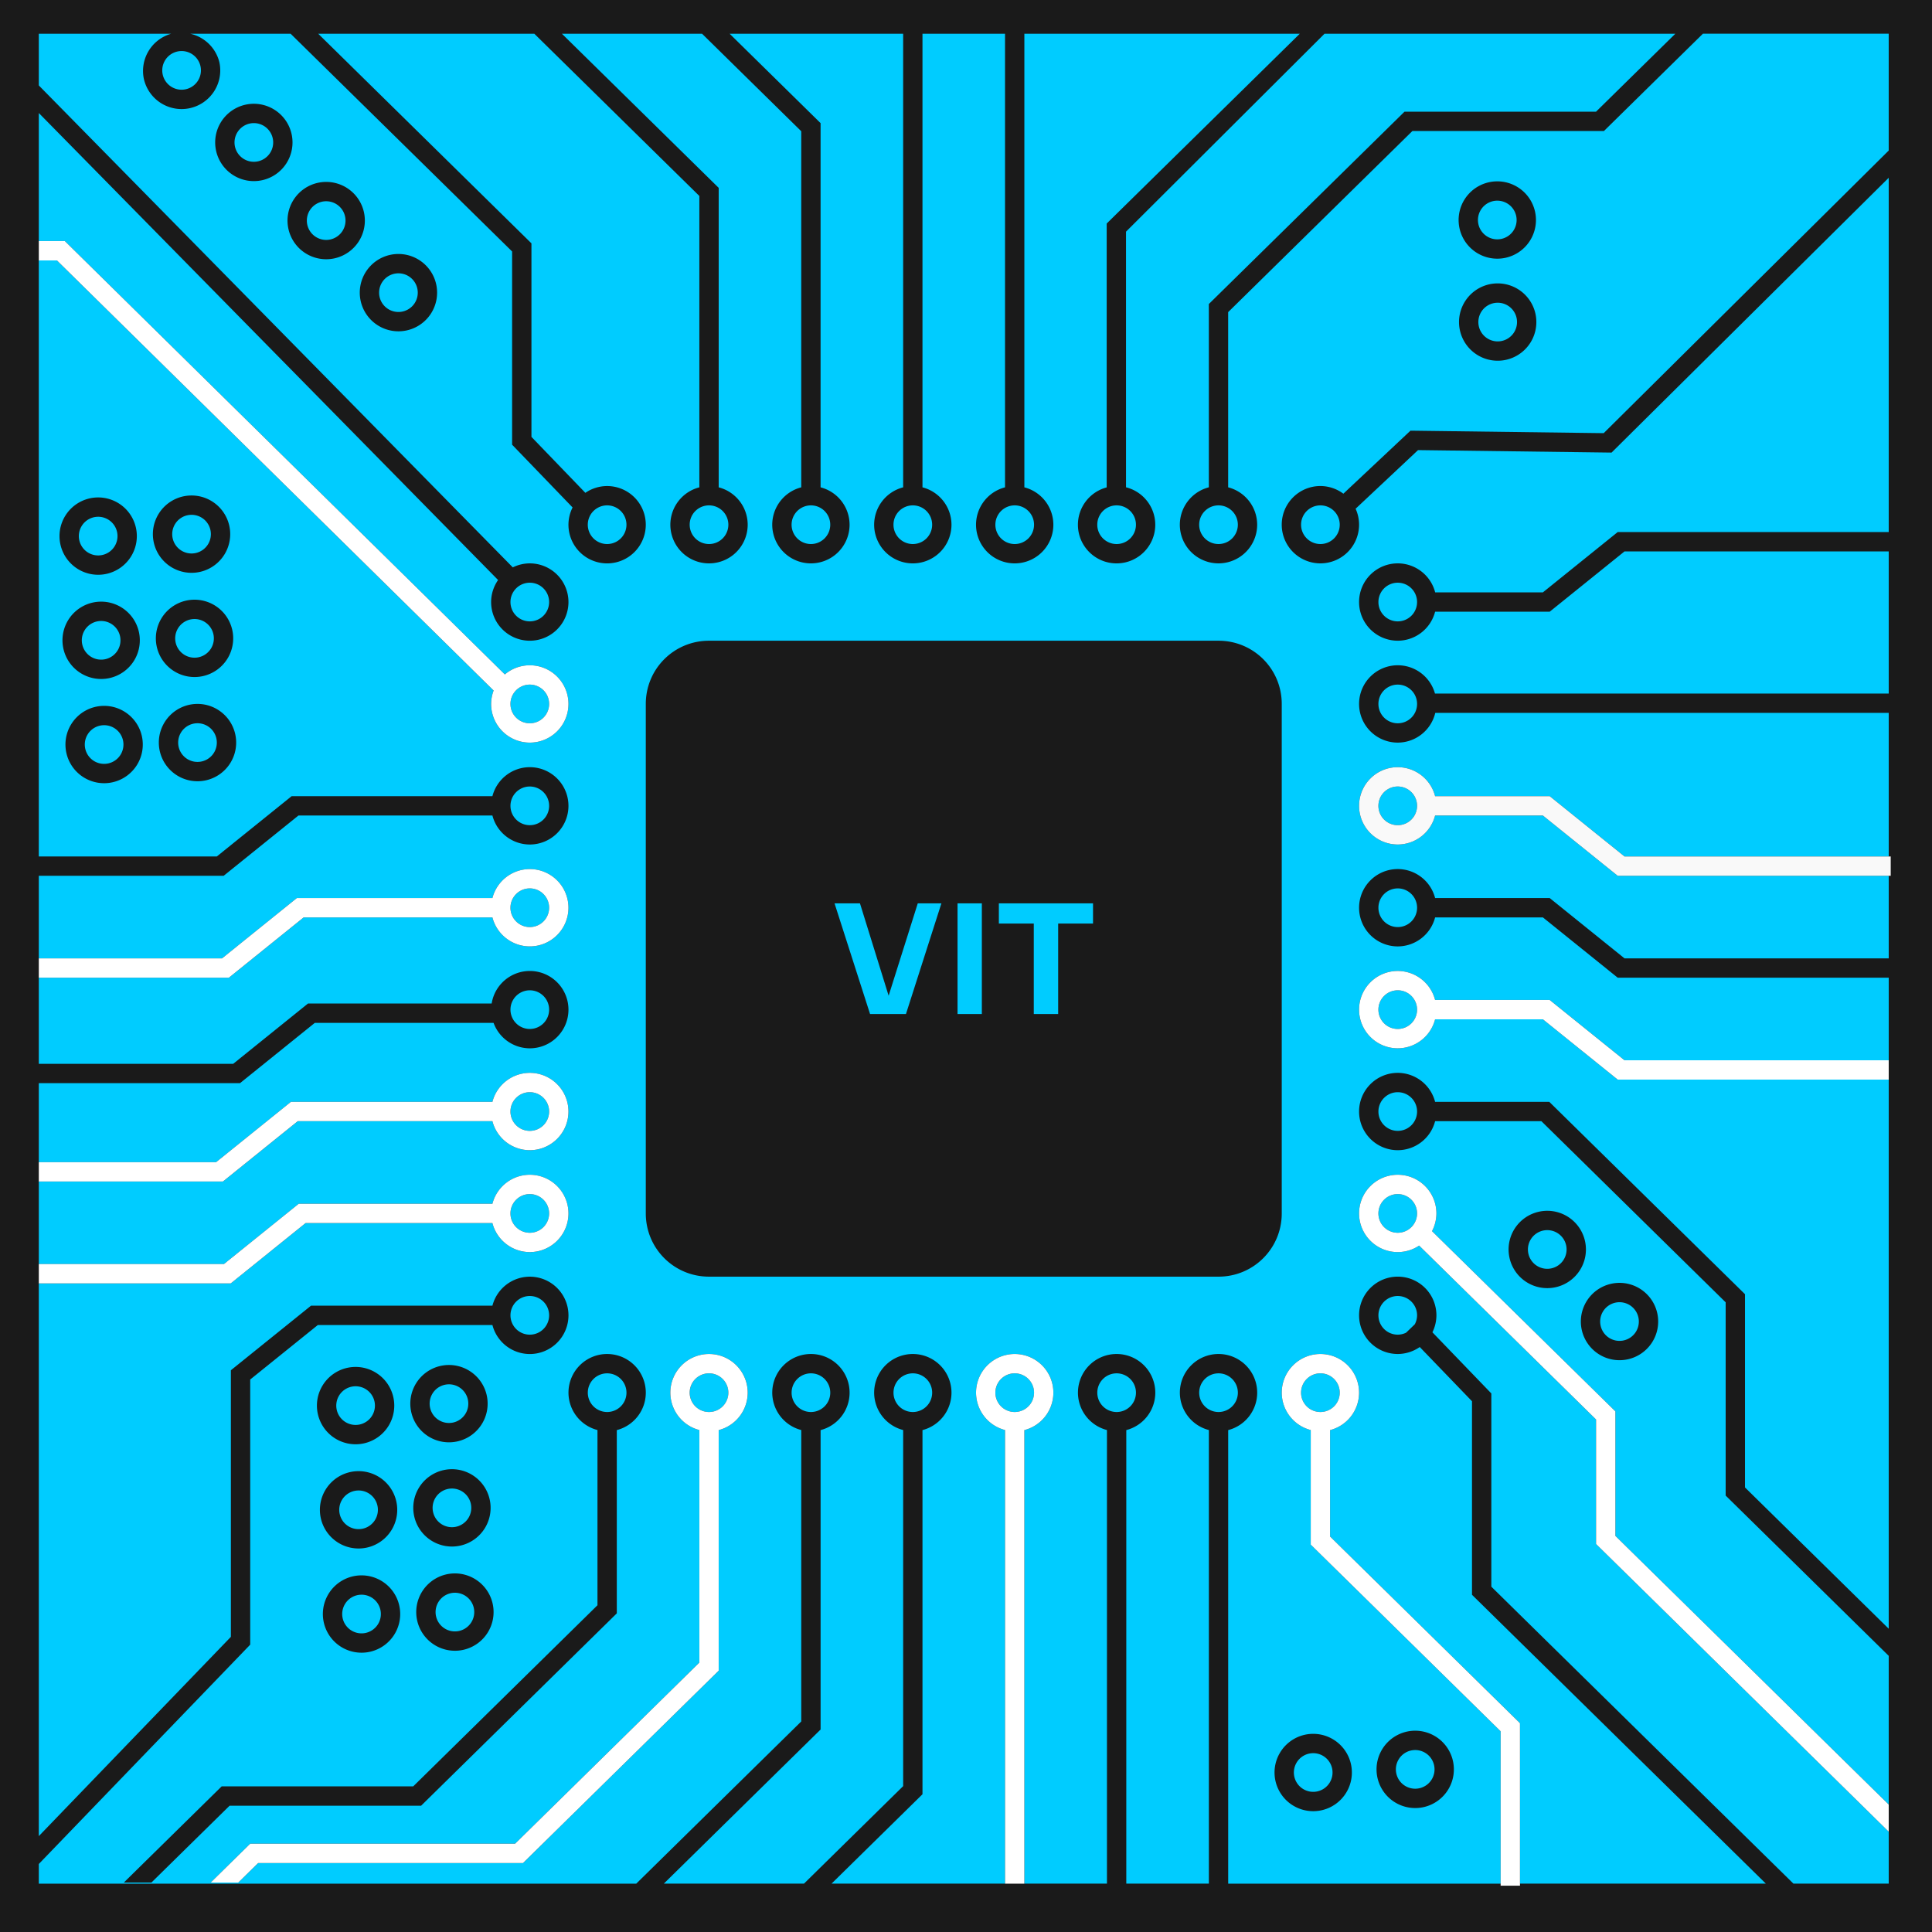
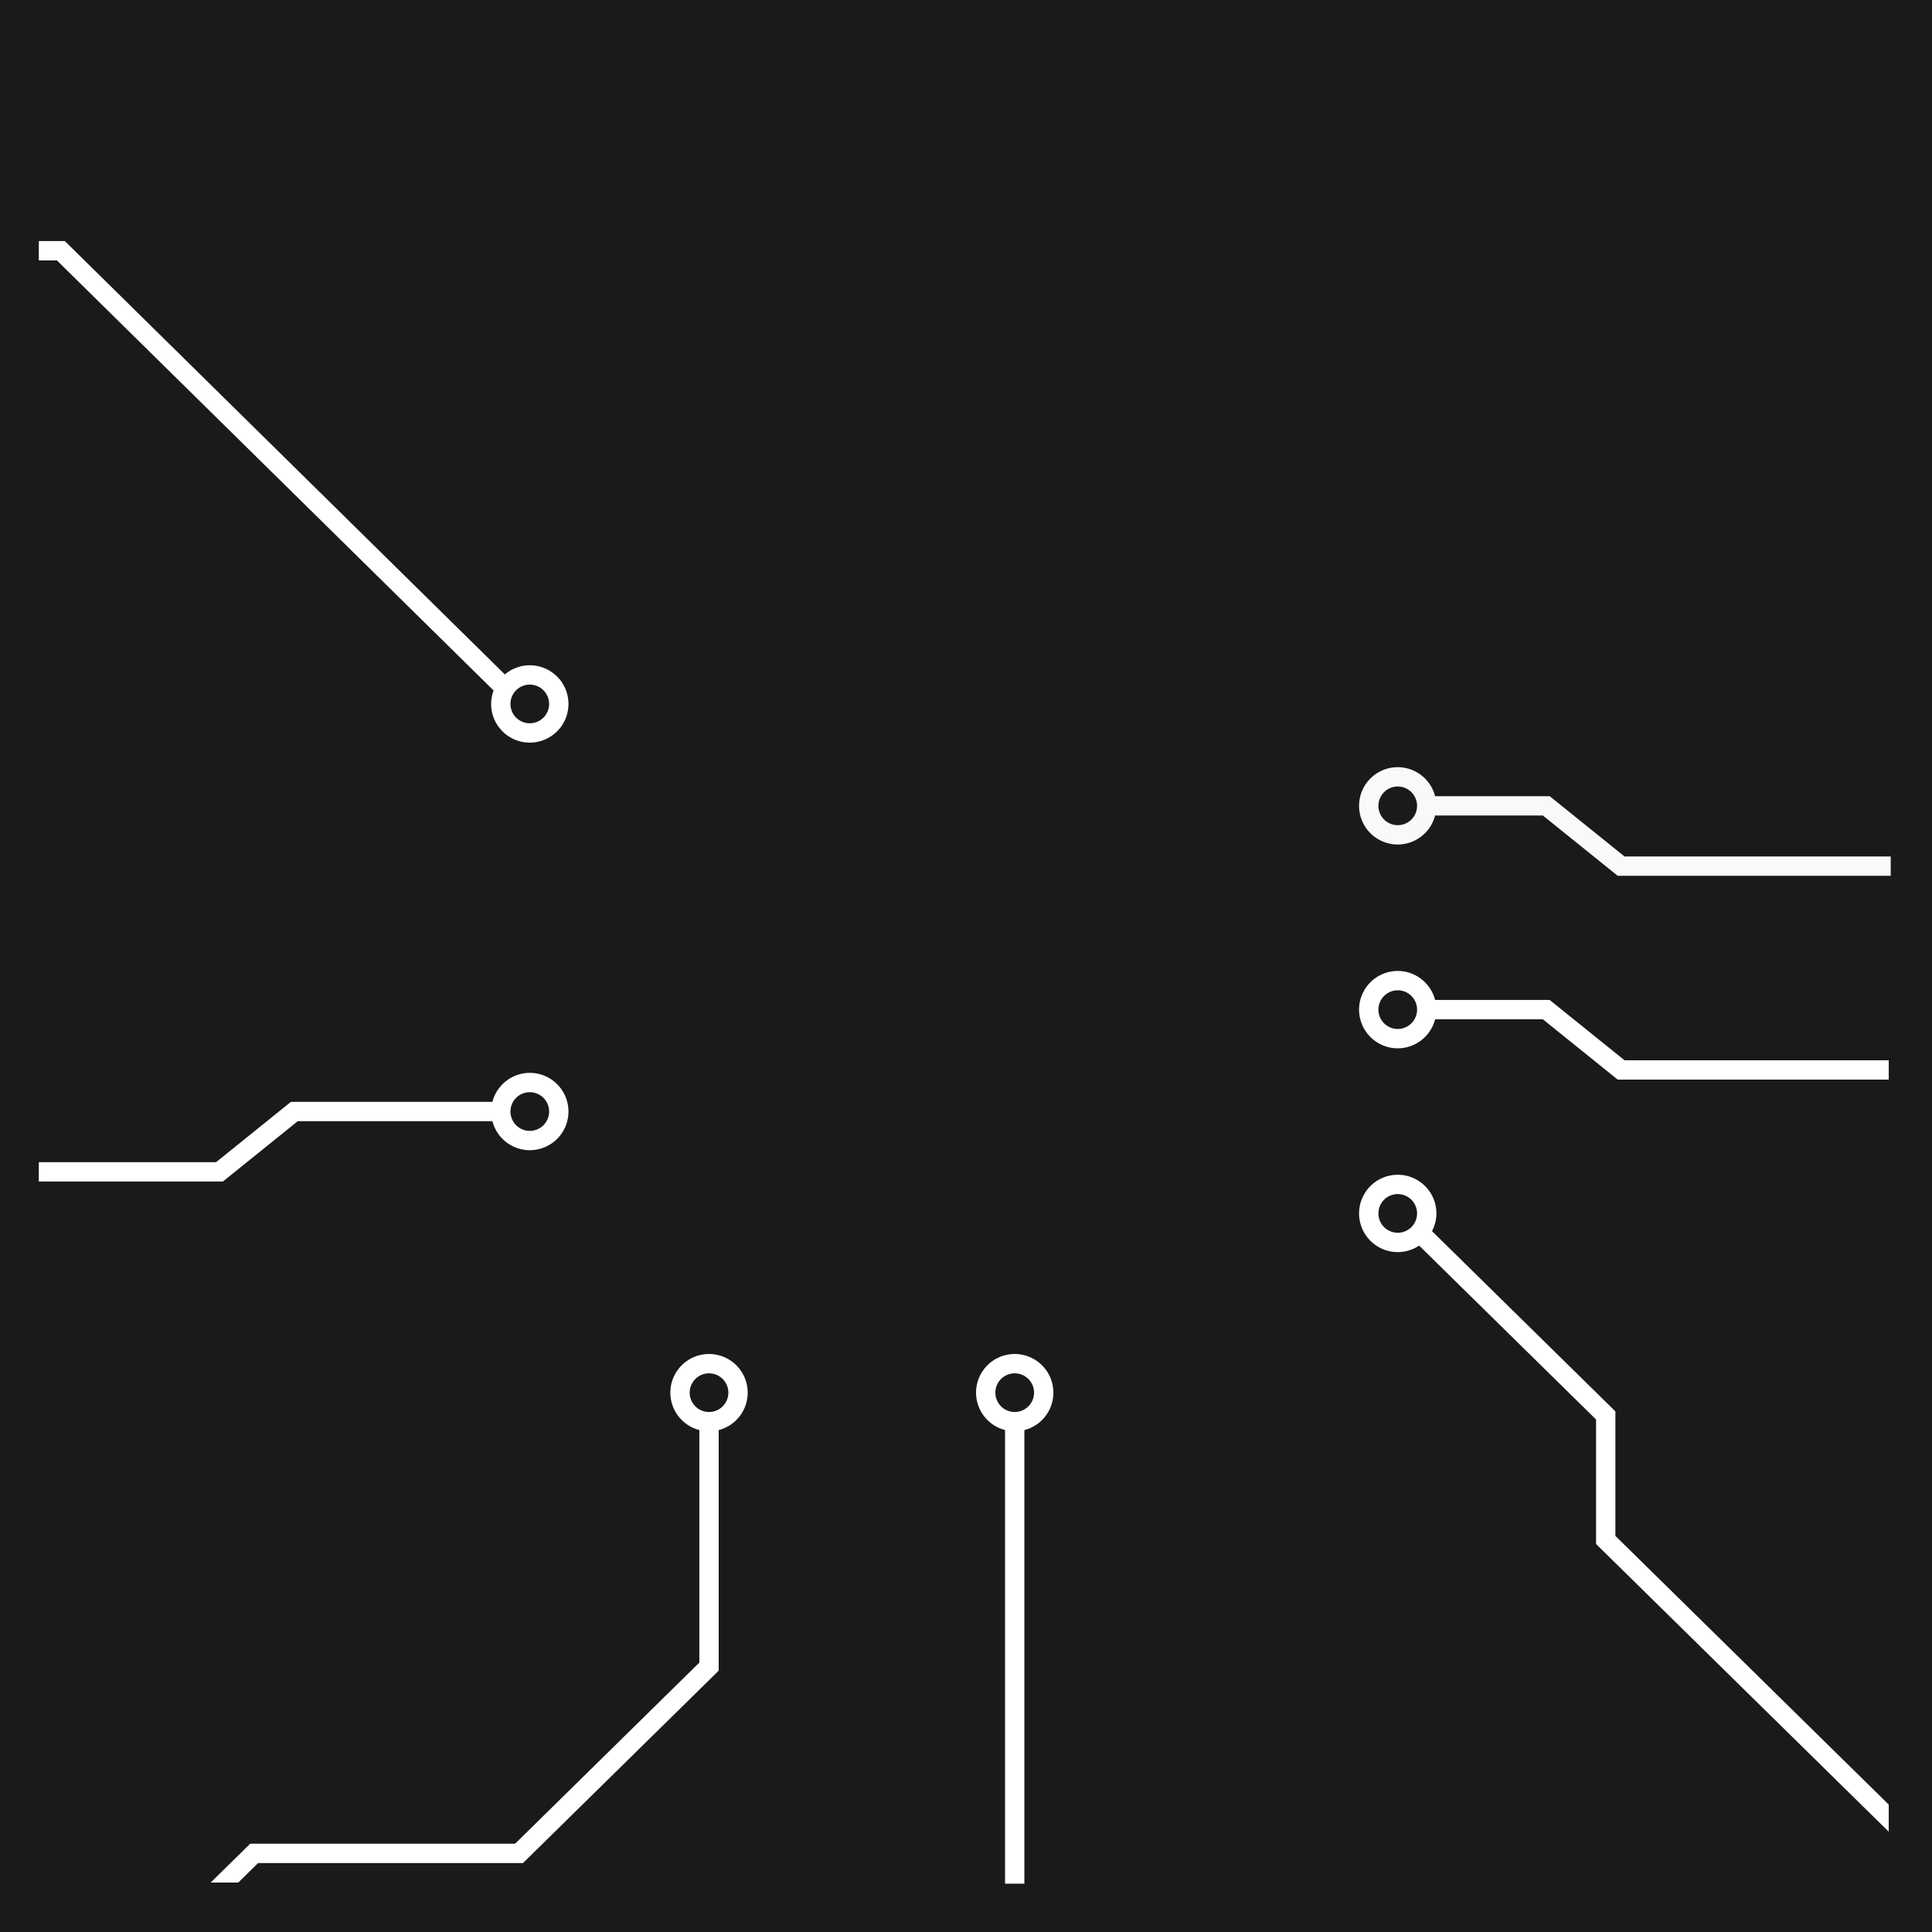
<svg xmlns="http://www.w3.org/2000/svg" xmlns:ns1="http://sodipodi.sourceforge.net/DTD/sodipodi-0.dtd" xmlns:ns2="http://www.inkscape.org/namespaces/inkscape" viewBox="0 0 100 100" version="1.1" id="svg4" ns1:docname="vitLogo.svg" ns2:version="1.3 (1:1.3+202307231459+0e150ed6c4)" xml:space="preserve" ns2:export-filename="favicon.png" ns2:export-xdpi="96" ns2:export-ydpi="96" width="100" height="100">
  <defs id="defs8" />
  <ns1:namedview id="namedview6" pagecolor="#ffffff" bordercolor="#000000" borderopacity="0.25" ns2:showpageshadow="2" ns2:pageopacity="0.0" ns2:pagecheckerboard="0" ns2:deskcolor="#d1d1d1" showgrid="false" ns2:zoom="2.0725" ns2:cx="211.09771" ns2:cy="-25.09047" ns2:current-layer="svg4" ns2:window-width="1920" ns2:window-height="1017" ns2:window-x="0" ns2:window-y="32" ns2:window-maximized="1" />
  <g ns2:groupmode="layer" id="g79" ns2:label="logo refactor" style="display:inline">
    <g id="g126" ns2:label="LOGO">
      <rect style="fill:#1a1a1a;stroke-width:0.401" id="rect114" width="100" height="100" x="0" y="0" ns2:label="BG" />
      <g id="g125" ns2:label="PVC" transform="matrix(0.224,0,0,0.224,-75.907,-21.889)">
-         <path id="path114" style="display:inline;fill:#00ccff;fill-opacity:1;stroke-width:0.534;stop-color:#000000" ns2:label="pcv" d="m 347.838,105.512 v 11.947 l 109.525,111.365 a 8.935,8.935 0 0 1 3.926,-0.926 8.935,8.935 0 0 1 8.936,8.936 8.935,8.935 0 0 1 -8.936,8.936 8.935,8.935 0 0 1 -8.936,-8.936 8.935,8.935 0 0 1 1.613,-5.09 L 347.838,123.832 v 29.594 h 6.016 l 101.672,100.135 a 8.935,8.935 0 0 1 5.764,-2.117 8.935,8.935 0 0 1 8.936,8.936 8.935,8.935 0 0 1 -8.936,8.936 8.935,8.935 0 0 1 -8.936,-8.936 8.935,8.935 0 0 1 0.58,-3.102 L 352.023,157.895 h -4.186 V 295.625 h 41.131 l 17.291,-13.934 h 46.395 a 8.935,8.935 0 0 1 8.635,-6.701 8.935,8.935 0 0 1 8.936,8.934 8.935,8.935 0 0 1 -8.936,8.936 8.935,8.935 0 0 1 -8.635,-6.701 h -44.818 l -17.291,13.934 h -42.707 v 19.078 h 42.34 l 17.289,-13.934 h 45.188 a 8.935,8.935 0 0 1 8.635,-6.701 8.935,8.935 0 0 1 8.936,8.936 8.935,8.935 0 0 1 -8.936,8.934 8.935,8.935 0 0 1 -8.635,-6.701 h -43.609 l -17.291,13.934 h -43.916 v 19.898 h 44.914 l 17.289,-13.934 h 42.436 a 8.935,8.935 0 0 1 8.812,-7.521 8.935,8.935 0 0 1 8.936,8.936 8.935,8.935 0 0 1 -8.936,8.936 8.935,8.935 0 0 1 -8.371,-5.881 h -41.303 l -17.287,13.934 h -46.49 v 18.258 h 40.967 l 17.289,-13.934 h 46.561 a 8.935,8.935 0 0 1 8.635,-6.701 8.935,8.935 0 0 1 8.936,8.934 8.935,8.935 0 0 1 -8.936,8.936 8.935,8.935 0 0 1 -8.635,-6.701 h -44.982 l -17.291,13.934 h -42.543 v 19.078 h 42.773 l 17.289,-13.934 h 44.754 a 8.935,8.935 0 0 1 8.635,-6.701 8.935,8.935 0 0 1 8.936,8.936 8.935,8.935 0 0 1 -8.936,8.934 8.935,8.935 0 0 1 -8.635,-6.701 h -43.178 l -17.289,13.934 h -44.35 v 127.713 l 44.381,-46.045 v -61.602 l 18.518,-14.922 h 41.918 a 8.935,8.935 0 0 1 8.635,-6.701 8.935,8.935 0 0 1 8.936,8.936 8.935,8.935 0 0 1 -8.936,8.936 8.935,8.935 0 0 1 -8.635,-6.701 h -40.344 l -15.625,12.59 v 61.268 l -48.848,50.68 v 4.551 h 138.043 l 38.135,-37.486 V 428.158 a 8.935,8.935 0 0 1 -6.701,-8.637 8.935,8.935 0 0 1 8.936,-8.934 8.935,8.935 0 0 1 8.936,8.934 8.935,8.935 0 0 1 -6.701,8.65 v 69.189 l -36.229,35.613 h 32.387 L 547.562,510.443 V 428.158 a 8.935,8.935 0 0 1 -6.701,-8.637 8.935,8.935 0 0 1 8.934,-8.934 8.935,8.935 0 0 1 8.936,8.934 8.935,8.935 0 0 1 -6.701,8.65 v 84.146 l -21.014,20.656 h 40.092 V 428.158 a 8.935,8.935 0 0 1 -6.701,-8.637 8.935,8.935 0 0 1 8.936,-8.934 8.935,8.935 0 0 1 8.934,8.934 8.935,8.935 0 0 1 -6.701,8.65 v 104.803 h 19.078 V 428.158 a 8.935,8.935 0 0 1 -6.701,-8.637 8.935,8.935 0 0 1 8.936,-8.934 8.935,8.935 0 0 1 8.936,8.934 8.935,8.935 0 0 1 -6.701,8.65 v 104.803 h 19.078 V 428.158 a 8.935,8.935 0 0 1 -6.701,-8.637 8.935,8.935 0 0 1 8.934,-8.934 8.935,8.935 0 0 1 8.936,8.934 8.935,8.935 0 0 1 -6.701,8.65 V 532.975 H 685.625 V 497.77 L 641.744,454.635 V 428.158 a 8.935,8.935 0 0 1 -6.701,-8.637 8.935,8.935 0 0 1 8.936,-8.934 8.935,8.935 0 0 1 8.934,8.934 8.935,8.935 0 0 1 -6.701,8.65 v 24.59 l 43.881,43.135 v 37.078 h 56.818 l -22.688,-22.299 -17.188,-16.895 -28.029,-27.553 v -44.723 l -12.074,-12.527 a 8.935,8.935 0 0 1 -5.084,1.609 8.935,8.935 0 0 1 -8.936,-8.936 8.935,8.935 0 0 1 8.936,-8.936 8.935,8.935 0 0 1 8.936,8.936 8.935,8.935 0 0 1 -0.924,3.924 l 13.613,14.127 v 44.652 l 26.693,26.24 12.412,12.201 4.775,4.693 25.928,25.484 h 22.018 v -12.006 l -22.41,-22.029 -10.395,-10.217 -34.822,-34.23 V 425.721 l -40.879,-40.184 a 8.935,8.935 0 0 1 -4.945,1.504 8.935,8.935 0 0 1 -8.936,-8.934 8.935,8.935 0 0 1 8.936,-8.936 8.935,8.935 0 0 1 8.936,8.936 8.935,8.935 0 0 1 -1.016,4.09 l 42.371,41.65 v 28.771 l 33.488,32.918 10.393,10.217 19.279,18.951 v -34.367 l -37.678,-37.037 v -44.652 l -42.578,-41.854 h -24.561 a 8.935,8.935 0 0 1 -8.635,6.701 8.935,8.935 0 0 1 -8.936,-8.936 8.935,8.935 0 0 1 8.936,-8.934 8.935,8.935 0 0 1 8.635,6.701 h 26.389 l 45.217,44.445 v 44.654 l 33.211,32.645 V 347.184 h -62.625 L 695.387,333.25 h -24.904 a 8.935,8.935 0 0 1 -8.635,6.701 8.935,8.935 0 0 1 -8.936,-8.936 8.935,8.935 0 0 1 8.936,-8.936 8.935,8.935 0 0 1 8.635,6.701 h 26.479 l 17.287,13.934 h 61.051 v -19.078 h -62.625 l -17.289,-13.934 h -24.902 a 8.935,8.935 0 0 1 -8.635,6.703 8.935,8.935 0 0 1 -8.936,-8.936 8.935,8.935 0 0 1 8.936,-8.936 8.935,8.935 0 0 1 8.635,6.701 h 26.479 L 714.25,319.17 h 61.049 V 300.092 h -62.625 l -17.289,-13.934 h -24.902 a 8.935,8.935 0 0 1 -8.635,6.701 8.935,8.935 0 0 1 -8.936,-8.936 8.935,8.935 0 0 1 8.936,-8.934 8.935,8.935 0 0 1 8.635,6.701 h 26.479 L 714.25,295.625 h 61.049 V 262.447 H 670.518 a 8.935,8.935 0 0 1 -8.67,6.867 8.935,8.935 0 0 1 -8.936,-8.936 8.935,8.935 0 0 1 8.936,-8.936 8.935,8.935 0 0 1 8.605,6.537 h 104.846 v -32.846 h -61.051 l -17.287,13.934 h -26.479 a 8.935,8.935 0 0 1 -8.635,6.701 8.935,8.935 0 0 1 -8.936,-8.936 8.935,8.935 0 0 1 8.936,-8.936 8.935,8.935 0 0 1 8.65,6.701 h 24.889 l 17.287,-13.934 h 62.625 v -81.865 l -19.02,18.859 -17.113,16.969 -27.91,27.674 -44.719,-0.574 -14.424,13.545 a 8.935,8.935 0 0 1 0.799,3.689 8.935,8.935 0 0 1 -8.934,8.936 8.935,8.935 0 0 1 -8.936,-8.936 8.935,8.935 0 0 1 8.936,-8.934 8.935,8.935 0 0 1 5.305,1.773 l 15.508,-14.564 44.648,0.574 26.582,-26.354 12.359,-12.256 4.754,-4.715 22.164,-21.977 v -27 h -42.928 l -22.869,22.479 h -44.258 l -42.578,41.854 v 40.484 a 8.935,8.935 0 0 1 6.701,8.635 8.935,8.935 0 0 1 -8.936,8.936 8.935,8.935 0 0 1 -8.934,-8.936 8.935,8.935 0 0 1 6.701,-8.635 V 167.971 l 45.217,-44.447 h 44.256 l 18.324,-18.012 h -81.061 l -45.871,45.736 v 42.111 2.541 14.416 c 3.966,0.996 6.749,4.558 6.758,8.646 2.9e-4,4.935 -4,8.936 -8.936,8.936 -4.935,2.9e-4 -8.936,-4 -8.936,-8.936 0.007,-4.047 2.734,-7.584 6.646,-8.621 V 195.9 193.359 149.375 l 44.623,-43.863 h -63.646 v 104.816 a 8.935,8.935 0 0 1 6.701,8.635 8.935,8.935 0 0 1 -8.934,8.936 8.935,8.935 0 0 1 -8.936,-8.936 8.935,8.935 0 0 1 6.701,-8.635 V 105.512 H 552.029 v 104.816 a 8.935,8.935 0 0 1 6.701,8.635 8.935,8.935 0 0 1 -8.936,8.936 8.935,8.935 0 0 1 -8.934,-8.936 8.935,8.935 0 0 1 6.701,-8.635 v -104.816 h -40.094 l 21.016,20.656 v 84.16 a 8.935,8.935 0 0 1 6.701,8.635 8.935,8.935 0 0 1 -8.936,8.936 8.935,8.935 0 0 1 -8.936,-8.936 8.935,8.935 0 0 1 6.703,-8.635 V 128.043 L 501.096,105.512 h -32.387 l 36.23,35.613 v 69.203 a 8.935,8.935 0 0 1 6.701,8.635 8.935,8.935 0 0 1 -8.936,8.936 8.935,8.935 0 0 1 -8.936,-8.936 8.935,8.935 0 0 1 6.701,-8.635 v -67.33 l -38.135,-37.486 h -49.936 l 4.057,3.988 17.188,16.895 28.029,27.553 v 44.723 l 12.457,12.926 a 8.935,8.935 0 0 1 5.029,-1.566 8.935,8.935 0 0 1 8.934,8.934 8.935,8.935 0 0 1 -8.934,8.936 8.935,8.935 0 0 1 -8.936,-8.936 8.935,8.935 0 0 1 0.957,-3.988 l -13.975,-14.502 v -44.652 l -26.693,-26.24 -12.412,-12.201 -4.775,-4.693 -7.299,-7.174 h -23.203 a 8.935,8.935 0 0 1 6.742,6.592 8.935,8.935 0 0 1 -6.857,10.613 8.935,8.935 0 0 1 -10.613,-6.857 8.935,8.935 0 0 1 6.34,-10.348 z m 32.924,4.002 a 4.468,4.468 0 0 0 -0.869,0.1 4.468,4.468 0 0 0 -3.43,5.307 4.468,4.468 0 0 0 5.307,3.428 4.468,4.468 0 0 0 3.43,-5.307 4.468,4.468 0 0 0 -4.438,-3.527 z m 16.15,12.207 a 8.935,8.935 0 0 1 9.35,7.035 8.935,8.935 0 0 1 -6.857,10.613 8.935,8.935 0 0 1 -10.613,-6.857 8.935,8.935 0 0 1 6.857,-10.613 8.935,8.935 0 0 1 1.264,-0.178 z m 0.547,4.445 a 4.468,4.468 0 0 0 -0.871,0.1 4.468,4.468 0 0 0 -3.428,5.307 4.468,4.468 0 0 0 5.307,3.43 4.468,4.468 0 0 0 3.428,-5.307 4.468,4.468 0 0 0 -4.436,-3.529 z m 287.389,13.457 a 8.935,8.935 0 0 1 4.83,1.416 8.935,8.935 0 0 1 2.689,12.348 8.935,8.935 0 0 1 -12.346,2.689 8.935,8.935 0 0 1 -2.689,-12.348 8.935,8.935 0 0 1 7.516,-4.105 z M 413.625,139.775 a 8.935,8.935 0 0 1 9.352,7.035 8.935,8.935 0 0 1 -6.857,10.613 8.935,8.935 0 0 1 -10.613,-6.857 8.935,8.935 0 0 1 6.857,-10.613 8.935,8.935 0 0 1 1.262,-0.178 z m 271.143,4.314 a 4.468,4.468 0 0 0 -3.678,2.053 4.468,4.468 0 0 0 1.346,6.174 4.468,4.468 0 0 0 6.172,-1.344 4.468,4.468 0 0 0 -1.344,-6.174 4.468,4.468 0 0 0 -2.496,-0.709 z m -270.596,0.133 a 4.468,4.468 0 0 0 -0.869,0.098 4.468,4.468 0 0 0 -3.43,5.309 4.468,4.468 0 0 0 5.307,3.428 4.468,4.468 0 0 0 3.43,-5.307 4.468,4.468 0 0 0 -4.438,-3.527 z m 16.15,12.205 a 8.935,8.935 0 0 1 9.35,7.035 8.935,8.935 0 0 1 -6.857,10.613 8.935,8.935 0 0 1 -10.613,-6.857 8.935,8.935 0 0 1 6.857,-10.613 8.935,8.935 0 0 1 1.264,-0.178 z m 0.547,4.447 a 4.468,4.468 0 0 0 -0.871,0.1 4.468,4.468 0 0 0 -3.428,5.307 4.468,4.468 0 0 0 5.307,3.428 4.468,4.468 0 0 0 3.428,-5.307 4.468,4.468 0 0 0 -4.436,-3.527 z m 254.072,2.328 a 8.935,8.935 0 0 1 4.83,1.418 8.935,8.935 0 0 1 2.689,12.346 8.935,8.935 0 0 1 -12.346,2.689 8.935,8.935 0 0 1 -2.689,-12.346 8.935,8.935 0 0 1 7.516,-4.107 z m -0.078,4.469 a 4.468,4.468 0 0 0 -3.68,2.053 4.468,4.468 0 0 0 1.346,6.172 4.468,4.468 0 0 0 6.174,-1.344 4.468,4.468 0 0 0 -1.346,-6.174 4.468,4.468 0 0 0 -2.494,-0.707 z m -301.869,44.541 a 8.935,8.935 0 0 1 4.852,1.344 8.935,8.935 0 0 1 2.875,12.305 8.935,8.935 0 0 1 -12.303,2.875 8.935,8.935 0 0 1 -2.877,-12.305 8.935,8.935 0 0 1 7.453,-4.219 z m -21.576,0.451 a 8.935,8.935 0 0 1 4.852,1.344 8.935,8.935 0 0 1 2.875,12.303 8.935,8.935 0 0 1 -12.305,2.877 8.935,8.935 0 0 1 -2.875,-12.305 8.935,8.935 0 0 1 7.453,-4.219 z m 117.742,1.832 a 4.468,4.468 0 0 0 -4.469,4.467 4.468,4.468 0 0 0 4.469,4.469 4.468,4.468 0 0 0 4.467,-4.469 4.468,4.468 0 0 0 -4.467,-4.467 z m 23.545,0 a 4.468,4.468 0 0 0 -4.469,4.467 4.468,4.468 0 0 0 4.469,4.469 4.468,4.468 0 0 0 4.467,-4.469 4.468,4.468 0 0 0 -4.467,-4.467 z m 23.545,0 a 4.468,4.468 0 0 0 -4.467,4.467 4.468,4.468 0 0 0 4.467,4.469 4.468,4.468 0 0 0 4.467,-4.469 4.468,4.468 0 0 0 -4.467,-4.467 z m 23.545,0 a 4.468,4.468 0 0 0 -4.467,4.467 4.468,4.468 0 0 0 4.467,4.469 4.468,4.468 0 0 0 4.469,-4.469 4.468,4.468 0 0 0 -4.469,-4.467 z m 23.547,0 a 4.468,4.468 0 0 0 -4.469,4.467 4.468,4.468 0 0 0 4.469,4.469 4.468,4.468 0 0 0 4.467,-4.469 4.468,4.468 0 0 0 -4.467,-4.467 z m 23.545,0 c -2.467,3.9e-4 -4.466,2 -4.467,4.467 -6.8e-4,2.468 1.999,4.468 4.467,4.469 2.468,-3.9e-4 4.467,-2.001 4.467,-4.469 -3.9e-4,-2.467 -2,-4.466 -4.467,-4.467 z m 23.545,0 a 4.468,4.468 0 0 0 -4.467,4.467 4.468,4.468 0 0 0 4.467,4.469 4.468,4.468 0 0 0 4.469,-4.469 4.468,4.468 0 0 0 -4.469,-4.467 z m 23.547,0 a 4.468,4.468 0 0 0 -4.469,4.467 4.468,4.468 0 0 0 4.469,4.469 4.468,4.468 0 0 0 4.467,-4.469 4.468,4.468 0 0 0 -4.467,-4.467 z m -260.996,2.186 a 4.468,4.468 0 0 0 -3.646,2.107 4.468,4.468 0 0 0 1.438,6.152 4.468,4.468 0 0 0 6.152,-1.438 4.468,4.468 0 0 0 -1.438,-6.152 4.468,4.468 0 0 0 -2.506,-0.67 z m -21.576,0.451 a 4.468,4.468 0 0 0 -3.646,2.107 4.468,4.468 0 0 0 1.438,6.152 4.468,4.468 0 0 0 6.152,-1.438 4.468,4.468 0 0 0 -1.438,-6.152 4.468,4.468 0 0 0 -2.506,-0.67 z m 99.883,15.234 a 4.468,4.468 0 0 0 -4.467,4.467 4.468,4.468 0 0 0 4.467,4.467 4.468,4.468 0 0 0 4.467,-4.467 4.468,4.468 0 0 0 -4.467,-4.467 z m 200.559,0 a 4.468,4.468 0 0 0 -4.467,4.467 4.468,4.468 0 0 0 4.467,4.467 4.468,4.468 0 0 0 4.467,-4.467 4.468,4.468 0 0 0 -4.467,-4.467 z m -278.168,3.926 a 8.935,8.935 0 0 1 4.852,1.344 8.935,8.935 0 0 1 2.877,12.305 8.935,8.935 0 0 1 -12.305,2.875 8.935,8.935 0 0 1 -2.877,-12.303 8.935,8.935 0 0 1 7.453,-4.221 z m -21.576,0.451 a 8.935,8.935 0 0 1 4.852,1.344 8.935,8.935 0 0 1 2.877,12.305 8.935,8.935 0 0 1 -12.305,2.875 8.935,8.935 0 0 1 -2.877,-12.305 8.935,8.935 0 0 1 7.453,-4.219 z m 21.566,4.018 a 4.468,4.468 0 0 0 -3.646,2.107 4.468,4.468 0 0 0 1.438,6.152 4.468,4.468 0 0 0 6.152,-1.438 4.468,4.468 0 0 0 -1.439,-6.152 4.468,4.468 0 0 0 -2.504,-0.67 z m -21.578,0.451 a 4.468,4.468 0 0 0 -3.646,2.107 4.468,4.468 0 0 0 1.439,6.152 4.468,4.468 0 0 0 6.152,-1.438 4.468,4.468 0 0 0 -1.439,-6.152 4.468,4.468 0 0 0 -2.506,-0.67 z m 140.617,4.557 h 117.719 c 8.096,0 14.615,6.517 14.615,14.613 v 117.721 c 0,8.096 -6.519,14.613 -14.615,14.613 H 502.709 c -8.096,0 -14.615,-6.517 -14.615,-14.613 V 260.383 c 0,-8.096 6.519,-14.613 14.615,-14.613 z m -41.42,10.143 a 4.468,4.468 0 0 0 -4.467,4.467 4.468,4.468 0 0 0 4.467,4.469 4.468,4.468 0 0 0 4.467,-4.469 4.468,4.468 0 0 0 -4.467,-4.467 z m 200.559,0 a 4.468,4.468 0 0 0 -4.467,4.467 4.468,4.468 0 0 0 4.467,4.469 4.468,4.468 0 0 0 4.467,-4.469 4.468,4.468 0 0 0 -4.467,-4.467 z m -277.48,4.461 a 8.935,8.935 0 0 1 4.852,1.344 8.935,8.935 0 0 1 2.875,12.305 8.935,8.935 0 0 1 -12.305,2.877 8.935,8.935 0 0 1 -2.875,-12.305 8.935,8.935 0 0 1 7.453,-4.221 z m -21.578,0.451 a 8.935,8.935 0 0 1 4.854,1.344 8.935,8.935 0 0 1 2.875,12.305 8.935,8.935 0 0 1 -12.305,2.877 8.935,8.935 0 0 1 -2.875,-12.305 8.935,8.935 0 0 1 7.451,-4.221 z m 21.566,4.018 a 4.468,4.468 0 0 0 -3.646,2.109 4.468,4.468 0 0 0 1.438,6.152 4.468,4.468 0 0 0 6.152,-1.439 4.468,4.468 0 0 0 -1.438,-6.152 4.468,4.468 0 0 0 -2.506,-0.67 z m -21.576,0.451 a 4.468,4.468 0 0 0 -3.646,2.109 4.468,4.468 0 0 0 1.438,6.152 4.468,4.468 0 0 0 6.152,-1.439 4.468,4.468 0 0 0 -1.438,-6.152 4.468,4.468 0 0 0 -2.506,-0.67 z m 98.51,14.164 a 4.468,4.468 0 0 0 -4.467,4.467 4.468,4.468 0 0 0 4.467,4.469 4.468,4.468 0 0 0 4.467,-4.469 4.468,4.468 0 0 0 -4.467,-4.467 z m 200.559,0 a 4.468,4.468 0 0 0 -4.467,4.467 4.468,4.468 0 0 0 4.467,4.469 4.468,4.468 0 0 0 4.467,-4.469 4.468,4.468 0 0 0 -4.467,-4.467 z m -200.559,23.545 a 4.468,4.468 0 0 0 -4.467,4.469 4.468,4.468 0 0 0 4.467,4.467 4.468,4.468 0 0 0 4.467,-4.467 4.468,4.468 0 0 0 -4.467,-4.469 z m 200.559,0 a 4.468,4.468 0 0 0 -4.467,4.469 4.468,4.468 0 0 0 4.467,4.467 4.468,4.468 0 0 0 4.467,-4.467 4.468,4.468 0 0 0 -4.467,-4.469 z m -130.143,3.453 8.209,25.576 h 8.293 l 8.191,-25.576 h -5.461 l -6.732,21.342 -6.625,-21.342 z m 28.42,0 v 25.576 h 5.617 v -25.576 z m 9.551,0 v 4.666 h 8.07 v 20.91 h 5.633 v -20.91 h 8.053 v -4.666 z m -108.387,20.094 a 4.468,4.468 0 0 0 -4.467,4.467 4.468,4.468 0 0 0 4.467,4.467 4.468,4.468 0 0 0 4.467,-4.467 4.468,4.468 0 0 0 -4.467,-4.467 z m 200.559,0 a 4.468,4.468 0 0 0 -4.467,4.467 4.468,4.468 0 0 0 4.467,4.467 4.468,4.468 0 0 0 4.467,-4.467 4.468,4.468 0 0 0 -4.467,-4.467 z m -200.559,23.545 a 4.468,4.468 0 0 0 -4.467,4.467 4.468,4.468 0 0 0 4.467,4.469 4.468,4.468 0 0 0 4.467,-4.469 4.468,4.468 0 0 0 -4.467,-4.467 z m 200.559,0 a 4.468,4.468 0 0 0 -4.467,4.467 4.468,4.468 0 0 0 4.467,4.469 4.468,4.468 0 0 0 4.467,-4.469 4.468,4.468 0 0 0 -4.467,-4.467 z m -200.559,23.545 a 4.468,4.468 0 0 0 -4.467,4.469 4.468,4.468 0 0 0 4.467,4.467 4.468,4.468 0 0 0 4.467,-4.467 4.468,4.468 0 0 0 -4.467,-4.469 z m 200.559,0 a 4.468,4.468 0 0 0 -4.467,4.469 4.468,4.468 0 0 0 4.467,4.467 4.468,4.468 0 0 0 4.467,-4.467 4.468,4.468 0 0 0 -4.467,-4.469 z m 33.93,3.881 a 8.935,8.935 0 0 1 9.352,7.037 8.935,8.935 0 0 1 -6.857,10.613 8.935,8.935 0 0 1 -10.615,-6.857 8.935,8.935 0 0 1 6.857,-10.613 8.935,8.935 0 0 1 1.264,-0.18 z m 0.547,4.447 a 4.468,4.468 0 0 0 -0.871,0.1 4.468,4.468 0 0 0 -3.428,5.307 4.468,4.468 0 0 0 5.307,3.428 4.468,4.468 0 0 0 3.428,-5.307 4.468,4.468 0 0 0 -4.436,-3.527 z m 16.148,12.205 a 8.935,8.935 0 0 1 9.352,7.037 8.935,8.935 0 0 1 -6.857,10.613 8.935,8.935 0 0 1 -10.613,-6.857 8.935,8.935 0 0 1 6.857,-10.613 8.935,8.935 0 0 1 1.262,-0.18 z m -251.184,3.014 a 4.468,4.468 0 0 0 -4.467,4.467 4.468,4.468 0 0 0 4.467,4.467 4.468,4.468 0 0 0 4.467,-4.467 4.468,4.468 0 0 0 -4.467,-4.467 z m 200.559,0 a 4.468,4.468 0 0 0 -4.467,4.467 4.468,4.468 0 0 0 4.467,4.467 4.468,4.468 0 0 0 1.92,-0.451 l 2.014,-1.941 a 4.468,4.468 0 0 0 0.533,-2.074 4.468,4.468 0 0 0 -4.467,-4.467 z m 51.172,1.434 a 4.468,4.468 0 0 0 -0.871,0.1 4.468,4.468 0 0 0 -3.428,5.307 4.468,4.468 0 0 0 5.307,3.43 4.468,4.468 0 0 0 3.428,-5.309 4.468,4.468 0 0 0 -4.436,-3.527 z m -233.859,11.969 a 8.935,8.935 0 0 1 8.934,8.934 8.935,8.935 0 0 1 -6.701,8.65 v 42.344 l -45.217,44.447 h -44.256 l -18.064,17.756 h -6.375 l 22.609,-22.223 h 44.258 l 42.578,-41.854 V 428.158 a 8.935,8.935 0 0 1 -6.701,-8.637 8.935,8.935 0 0 1 8.936,-8.934 z m 23.545,0 a 8.935,8.935 0 0 1 8.936,8.934 8.935,8.935 0 0 1 -6.703,8.65 v 55.594 l -45.215,44.447 h -61.207 l -4.584,4.506 h -6.377 l 9.131,-8.975 h 61.209 L 500.471,481.893 V 428.158 a 8.935,8.935 0 0 1 -6.701,-8.637 8.935,8.935 0 0 1 8.936,-8.934 z m -60.232,2.539 a 8.935,8.935 0 0 1 4.852,1.344 8.935,8.935 0 0 1 2.877,12.305 8.935,8.935 0 0 1 -12.305,2.875 8.935,8.935 0 0 1 -2.875,-12.303 8.935,8.935 0 0 1 7.451,-4.221 z m -21.576,0.451 a 8.935,8.935 0 0 1 4.852,1.344 8.935,8.935 0 0 1 2.877,12.305 8.935,8.935 0 0 1 -12.305,2.875 8.935,8.935 0 0 1 -2.877,-12.305 8.935,8.935 0 0 1 7.453,-4.219 z m 58.264,1.477 a 4.468,4.468 0 0 0 -4.469,4.467 4.468,4.468 0 0 0 4.469,4.469 4.468,4.468 0 0 0 4.467,-4.469 4.468,4.468 0 0 0 -4.467,-4.467 z m 23.545,0 a 4.468,4.468 0 0 0 -4.469,4.467 4.468,4.468 0 0 0 4.469,4.469 4.468,4.468 0 0 0 4.467,-4.469 4.468,4.468 0 0 0 -4.467,-4.467 z m 23.545,0 a 4.468,4.468 0 0 0 -4.467,4.467 4.468,4.468 0 0 0 4.467,4.469 4.468,4.468 0 0 0 4.467,-4.469 4.468,4.468 0 0 0 -4.467,-4.467 z m 23.545,0 a 4.468,4.468 0 0 0 -4.467,4.467 4.468,4.468 0 0 0 4.467,4.469 4.468,4.468 0 0 0 4.469,-4.469 4.468,4.468 0 0 0 -4.469,-4.467 z m 23.547,0 a 4.468,4.468 0 0 0 -4.469,4.467 4.468,4.468 0 0 0 4.469,4.469 4.468,4.468 0 0 0 4.467,-4.469 4.468,4.468 0 0 0 -4.467,-4.467 z m 23.545,0 a 4.468,4.468 0 0 0 -4.467,4.467 4.468,4.468 0 0 0 4.467,4.469 4.468,4.468 0 0 0 4.467,-4.469 4.468,4.468 0 0 0 -4.467,-4.467 z m 23.545,0 a 4.468,4.468 0 0 0 -4.467,4.467 4.468,4.468 0 0 0 4.467,4.469 4.468,4.468 0 0 0 4.469,-4.469 4.468,4.468 0 0 0 -4.469,-4.467 z m 23.547,0 a 4.468,4.468 0 0 0 -4.469,4.467 4.468,4.468 0 0 0 4.469,4.469 4.468,4.468 0 0 0 4.467,-4.469 4.468,4.468 0 0 0 -4.467,-4.467 z m -201.516,2.541 a 4.468,4.468 0 0 0 -3.646,2.107 4.468,4.468 0 0 0 1.438,6.152 4.468,4.468 0 0 0 6.152,-1.438 4.468,4.468 0 0 0 -1.438,-6.152 4.468,4.468 0 0 0 -2.506,-0.67 z m -21.576,0.451 a 4.468,4.468 0 0 0 -3.646,2.107 4.468,4.468 0 0 0 1.438,6.152 4.468,4.468 0 0 0 6.152,-1.438 4.468,4.468 0 0 0 -1.439,-6.152 4.468,4.468 0 0 0 -2.504,-0.67 z m 22.273,19.16 a 8.935,8.935 0 0 1 4.852,1.344 8.935,8.935 0 0 1 2.875,12.305 8.935,8.935 0 0 1 -12.303,2.877 8.935,8.935 0 0 1 -2.877,-12.305 8.935,8.935 0 0 1 7.453,-4.221 z m -21.576,0.451 a 8.935,8.935 0 0 1 4.852,1.344 8.935,8.935 0 0 1 2.875,12.305 8.935,8.935 0 0 1 -12.305,2.877 8.935,8.935 0 0 1 -2.875,-12.305 8.935,8.935 0 0 1 7.453,-4.221 z m 21.564,4.018 a 4.468,4.468 0 0 0 -3.646,2.109 4.468,4.468 0 0 0 1.438,6.152 4.468,4.468 0 0 0 6.152,-1.439 4.468,4.468 0 0 0 -1.438,-6.152 4.468,4.468 0 0 0 -2.506,-0.67 z m -21.576,0.451 a 4.468,4.468 0 0 0 -3.646,2.109 4.468,4.468 0 0 0 1.438,6.15 4.468,4.468 0 0 0 6.152,-1.438 4.468,4.468 0 0 0 -1.438,-6.152 4.468,4.468 0 0 0 -2.506,-0.67 z m 22.273,19.162 a 8.935,8.935 0 0 1 4.852,1.344 8.935,8.935 0 0 1 2.877,12.305 8.935,8.935 0 0 1 -12.305,2.875 8.935,8.935 0 0 1 -2.877,-12.305 8.935,8.935 0 0 1 7.453,-4.219 z m -21.576,0.451 a 8.935,8.935 0 0 1 4.852,1.344 8.935,8.935 0 0 1 2.877,12.303 8.935,8.935 0 0 1 -12.305,2.877 8.935,8.935 0 0 1 -2.877,-12.305 8.935,8.935 0 0 1 7.453,-4.219 z m 21.566,4.018 a 4.468,4.468 0 0 0 -3.646,2.107 4.468,4.468 0 0 0 1.438,6.152 4.468,4.468 0 0 0 6.152,-1.438 4.468,4.468 0 0 0 -1.439,-6.152 4.468,4.468 0 0 0 -2.504,-0.67 z m -21.578,0.451 a 4.468,4.468 0 0 0 -3.646,2.107 4.468,4.468 0 0 0 1.439,6.152 4.468,4.468 0 0 0 6.152,-1.438 4.468,4.468 0 0 0 -1.439,-6.152 4.468,4.468 0 0 0 -2.506,-0.67 z m 243.381,31.428 a 8.935,8.935 0 0 1 4.867,1.289 8.935,8.935 0 0 1 3.018,12.27 8.935,8.935 0 0 1 -12.27,3.018 8.935,8.935 0 0 1 -3.018,-12.27 8.935,8.935 0 0 1 7.402,-4.307 z m -23.568,0.723 a 8.935,8.935 0 0 1 4.867,1.289 8.935,8.935 0 0 1 3.018,12.27 8.935,8.935 0 0 1 -12.271,3.018 8.935,8.935 0 0 1 -3.018,-12.27 8.935,8.935 0 0 1 7.404,-4.307 z m 23.609,3.746 a 4.468,4.468 0 0 0 -3.621,2.15 4.468,4.468 0 0 0 1.508,6.135 4.468,4.468 0 0 0 6.135,-1.508 4.468,4.468 0 0 0 -1.508,-6.135 4.468,4.468 0 0 0 -2.514,-0.643 z m -23.57,0.723 a 4.468,4.468 0 0 0 -3.621,2.15 4.468,4.468 0 0 0 1.51,6.135 4.468,4.468 0 0 0 6.135,-1.508 4.468,4.468 0 0 0 -1.51,-6.135 4.468,4.468 0 0 0 -2.514,-0.643 z" />
        <g id="g124" ns2:label="encendido">
          <path id="path115" style="display:inline;fill:#ffffff;fill-opacity:1;stroke-width:0.089;stop-color:#000000" d="m 573.342,410.588 a 8.935,8.935 0 0 0 -8.936,8.934 8.935,8.935 0 0 0 6.701,8.637 v 104.816 h 4.467 V 428.172 a 8.935,8.935 0 0 0 6.701,-8.65 8.935,8.935 0 0 0 -8.934,-8.934 z m 0,4.467 a 4.468,4.468 0 0 1 4.467,4.467 4.468,4.468 0 0 1 -4.467,4.469 4.468,4.468 0 0 1 -4.469,-4.469 4.468,4.468 0 0 1 4.469,-4.467 z" />
          <path id="path116" style="display:inline;fill:#ffffff;fill-opacity:1;stroke-width:0.089;stop-color:#000000" d="m 502.705,410.588 a 8.935,8.935 0 0 0 -8.936,8.934 8.935,8.935 0 0 0 6.701,8.637 v 53.734 l -42.576,41.852 h -61.209 l -9.131,8.975 h 6.377 l 4.584,-4.506 h 61.207 l 45.215,-44.447 v -55.594 a 8.935,8.935 0 0 0 6.703,-8.65 8.935,8.935 0 0 0 -8.936,-8.934 z m 0,4.467 a 4.468,4.468 0 0 1 4.467,4.467 4.468,4.468 0 0 1 -4.467,4.469 4.468,4.468 0 0 1 -4.469,-4.469 4.468,4.468 0 0 1 4.469,-4.467 z" />
-           <path id="path117" style="display:inline;fill:#ffffff;fill-opacity:1;stroke-width:0.089;stop-color:#000000" d="m 643.979,410.588 a 8.935,8.935 0 0 0 -8.936,8.934 8.935,8.935 0 0 0 6.701,8.637 v 26.477 l 43.881,43.135 v 35.68 h 4.467 v -37.553 l -43.881,-43.135 v -24.59 a 8.935,8.935 0 0 0 6.701,-8.65 8.935,8.935 0 0 0 -8.934,-8.934 z m 0,4.467 a 4.468,4.468 0 0 1 4.467,4.467 4.468,4.468 0 0 1 -4.467,4.469 4.468,4.468 0 0 1 -4.469,-4.469 4.468,4.468 0 0 1 4.469,-4.467 z" />
-           <path id="path118" style="display:inline;fill:#ffffff;fill-opacity:1;stroke-width:0.089;stop-color:#000000" d="m 461.289,298.535 a 8.935,8.935 0 0 0 -8.635,6.701 h -45.188 l -17.289,13.934 h -42.34 v 4.467 h 43.916 l 17.291,-13.934 h 43.609 a 8.935,8.935 0 0 0 8.635,6.701 8.935,8.935 0 0 0 8.936,-8.934 8.935,8.935 0 0 0 -8.936,-8.936 z m 0,4.467 a 4.468,4.468 0 0 1 4.467,4.469 4.468,4.468 0 0 1 -4.467,4.467 4.468,4.468 0 0 1 -4.467,-4.467 4.468,4.468 0 0 1 4.467,-4.469 z" />
          <path id="path119" style="display:inline;fill:#ffffff;fill-opacity:1;stroke-width:0.089;stop-color:#000000" d="m 461.289,345.627 a 8.935,8.935 0 0 0 -8.635,6.701 h -46.561 l -17.289,13.934 h -40.967 v 4.467 h 42.543 l 17.291,-13.934 h 44.982 a 8.935,8.935 0 0 0 8.635,6.701 8.935,8.935 0 0 0 8.936,-8.936 8.935,8.935 0 0 0 -8.936,-8.934 z m 0,4.467 a 4.468,4.468 0 0 1 4.467,4.467 4.468,4.468 0 0 1 -4.467,4.469 4.468,4.468 0 0 1 -4.467,-4.469 4.468,4.468 0 0 1 4.467,-4.467 z" />
-           <path id="path120" style="display:inline;fill:#ffffff;fill-opacity:1;stroke-width:0.089;stop-color:#000000" d="m 461.289,369.172 a 8.935,8.935 0 0 0 -8.635,6.701 h -44.754 l -17.289,13.934 h -42.773 v 4.467 h 44.35 l 17.289,-13.934 h 43.178 a 8.935,8.935 0 0 0 8.635,6.701 8.935,8.935 0 0 0 8.936,-8.934 8.935,8.935 0 0 0 -8.936,-8.936 z m 0,4.467 a 4.468,4.468 0 0 1 4.467,4.469 4.468,4.468 0 0 1 -4.467,4.467 4.468,4.468 0 0 1 -4.467,-4.467 4.468,4.468 0 0 1 4.467,-4.469 z" />
          <path id="path121" style="display:inline;fill:#ffffff;fill-opacity:1;stroke-width:0.089;stop-color:#000000" d="m 347.838,153.426 v 4.469 h 4.186 l 100.91,99.383 a 8.935,8.935 0 0 0 -0.58,3.102 8.935,8.935 0 0 0 8.936,8.936 8.935,8.935 0 0 0 8.936,-8.936 8.935,8.935 0 0 0 -8.936,-8.936 8.935,8.935 0 0 0 -5.764,2.117 L 353.854,153.426 Z m 113.451,102.486 a 4.468,4.468 0 0 1 4.467,4.467 4.468,4.468 0 0 1 -4.467,4.469 4.468,4.468 0 0 1 -4.467,-4.469 4.468,4.468 0 0 1 4.467,-4.467 z" />
          <path id="path122" style="display:inline;fill:#ffffff;fill-opacity:1;stroke-width:0.089;stop-color:#000000" d="m 661.848,322.08 a 8.935,8.935 0 0 0 -8.936,8.936 8.935,8.935 0 0 0 8.936,8.936 8.935,8.935 0 0 0 8.635,-6.701 h 24.904 l 17.287,13.934 h 62.625 v -4.469 h -61.051 l -17.287,-13.934 h -26.479 a 8.935,8.935 0 0 0 -8.635,-6.701 z m 0,4.469 a 4.468,4.468 0 0 1 4.467,4.467 4.468,4.468 0 0 1 -4.467,4.467 4.468,4.468 0 0 1 -4.467,-4.467 4.468,4.468 0 0 1 4.467,-4.467 z" />
          <path id="path123" style="display:inline;fill:#ffffff;fill-opacity:1;stroke-width:0.089;stop-color:#000000" d="m 661.848,369.172 a 8.935,8.935 0 0 0 -8.936,8.936 8.935,8.935 0 0 0 8.936,8.934 8.935,8.935 0 0 0 4.945,-1.504 l 40.879,40.184 v 28.771 l 34.822,34.23 10.395,10.217 22.41,22.029 v -6.264 l -19.279,-18.951 -10.393,-10.217 -33.488,-32.918 v -28.771 l -42.371,-41.65 a 8.935,8.935 0 0 0 1.016,-4.09 8.935,8.935 0 0 0 -8.936,-8.936 z m 0,4.467 a 4.468,4.468 0 0 1 4.467,4.469 4.468,4.468 0 0 1 -4.467,4.467 4.468,4.468 0 0 1 -4.467,-4.467 4.468,4.468 0 0 1 4.467,-4.469 z" />
          <path id="path124" style="display:inline;fill:#f9f9f9;stroke-width:0.089;stop-color:#000000" d="m 661.848,274.99 a 8.935,8.935 0 0 0 -8.936,8.934 8.935,8.935 0 0 0 8.936,8.936 8.935,8.935 0 0 0 8.635,-6.701 h 24.902 l 17.289,13.934 h 63.088 V 295.625 H 714.25 l -17.289,-13.934 h -26.479 a 8.935,8.935 0 0 0 -8.635,-6.701 z m 0,4.467 a 4.468,4.468 0 0 1 4.467,4.467 4.468,4.468 0 0 1 -4.467,4.469 4.468,4.468 0 0 1 -4.467,-4.469 4.468,4.468 0 0 1 4.467,-4.467 z" />
        </g>
      </g>
    </g>
  </g>
</svg>